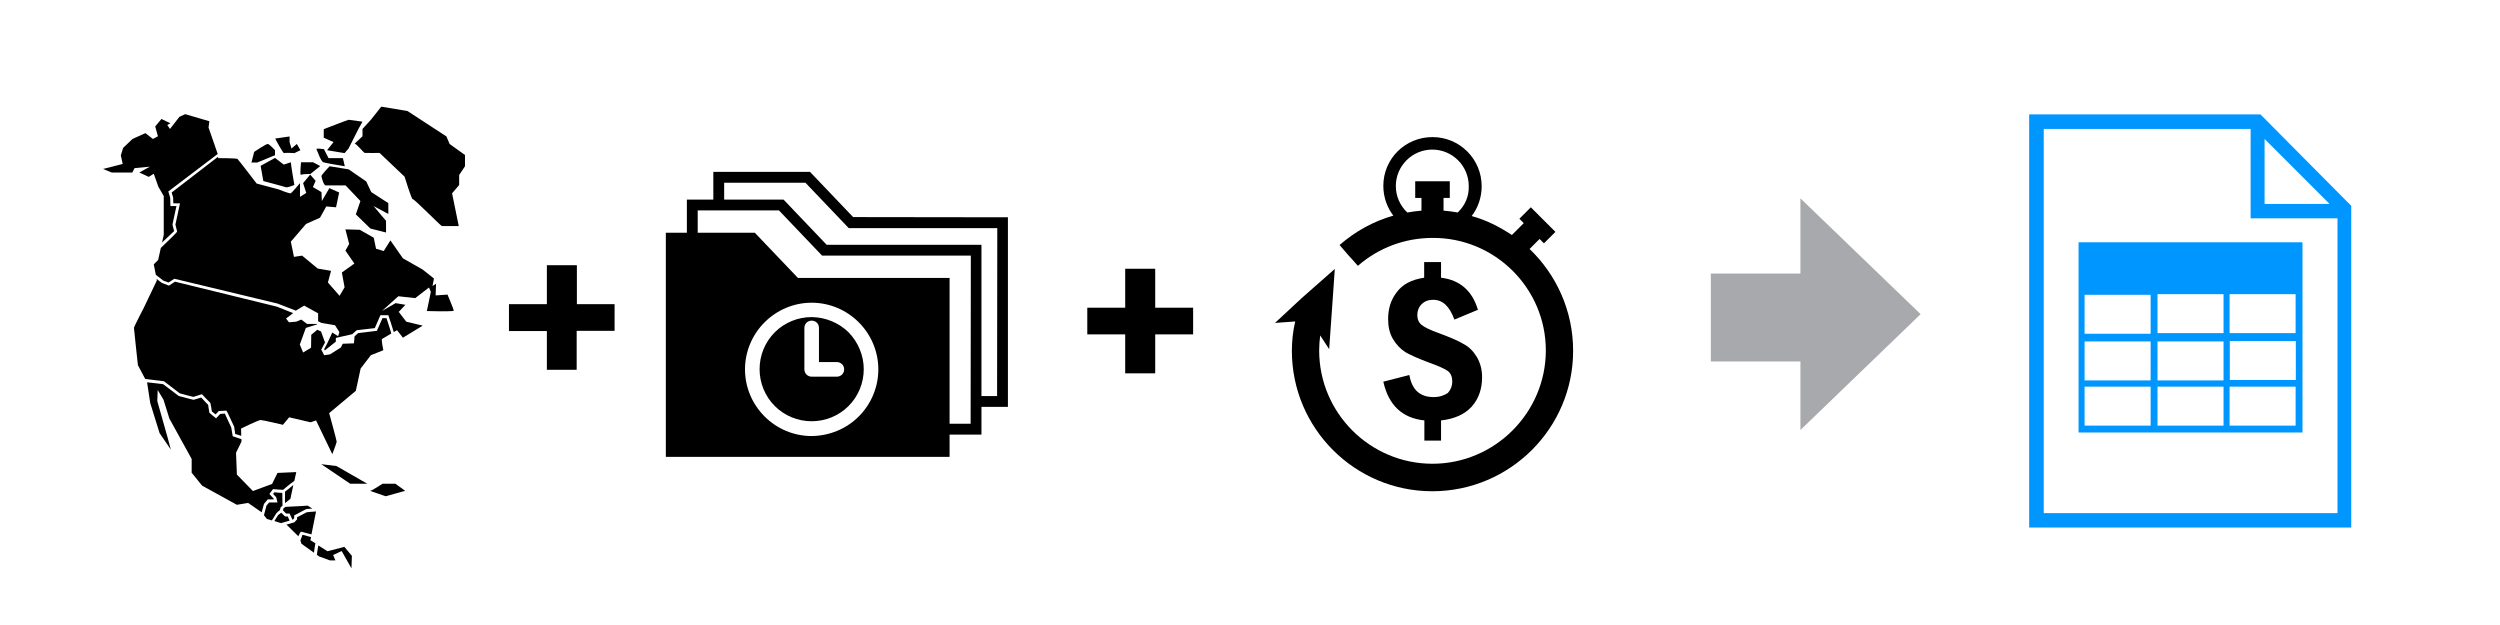
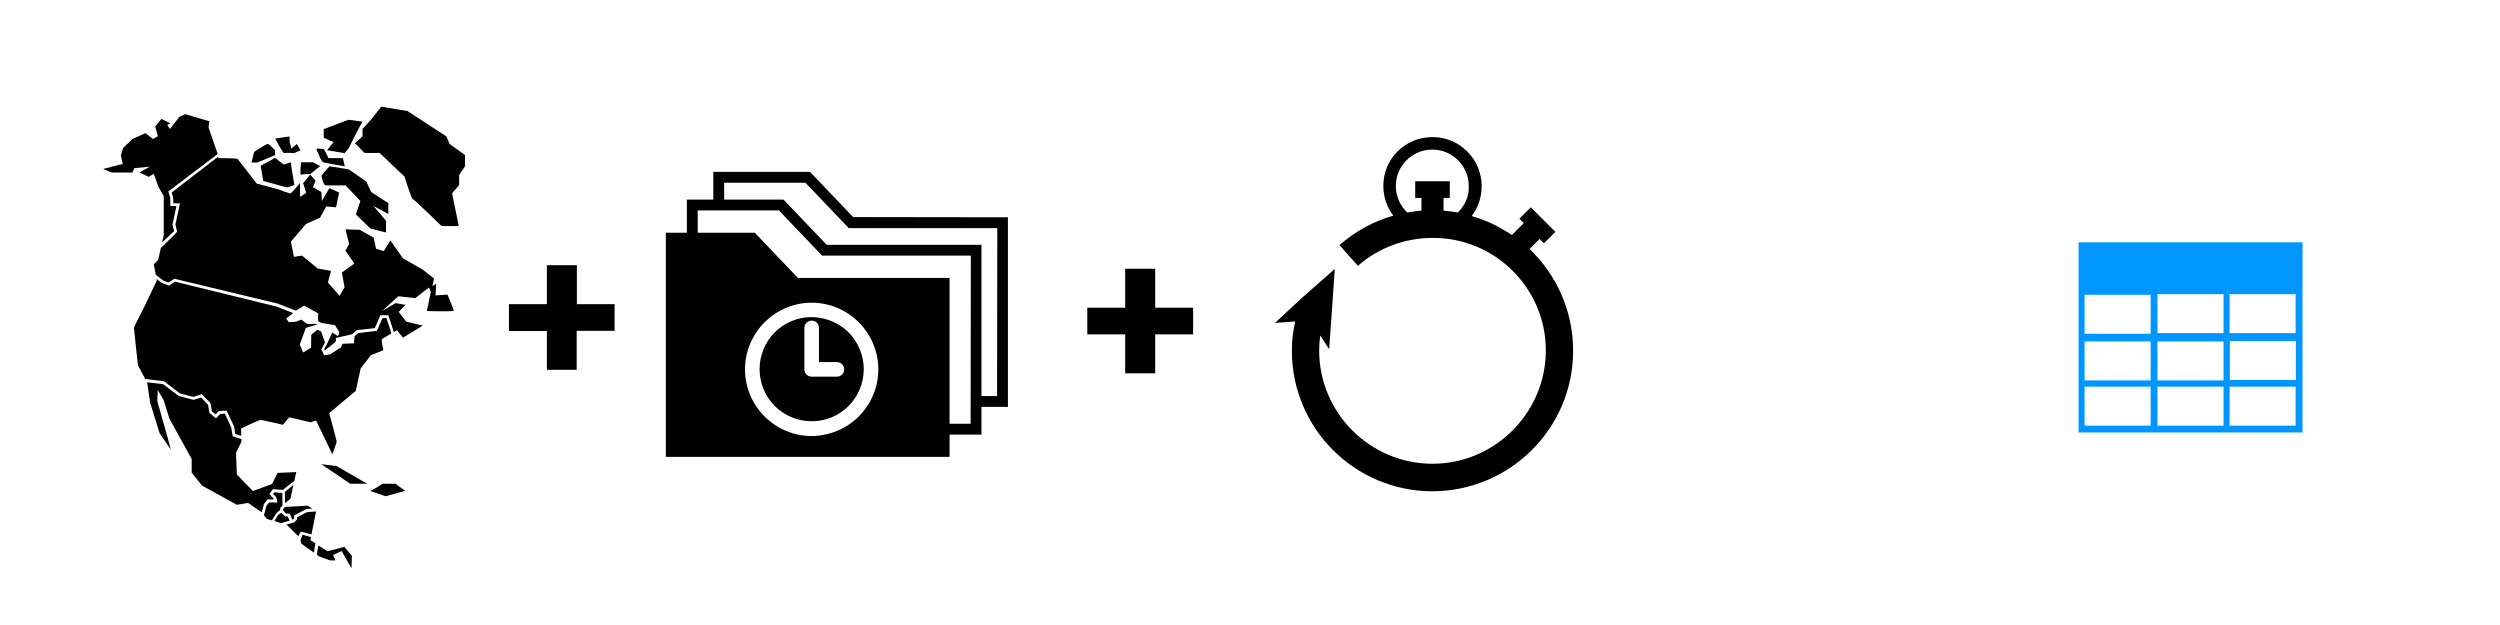
<svg xmlns="http://www.w3.org/2000/svg" version="1.1" id="Layer_1" x="0px" y="0px" viewBox="0 0 1200 300" style="enable-background:new 0 0 1200 300;" xml:space="preserve">
  <style type="text/css">
	.st0{fill:none;}
	.st1{fill:#A7A9AC;}
	.st2{fill:#0096FF;}
</style>
  <g>
    <line class="st0" x1="821.2" y1="150.8" x2="921.9" y2="150.8" />
    <g>
-       <rect x="821.2" y="131.3" class="st1" width="52.7" height="42.2" />
      <g>
-         <polygon class="st1" points="864.2,206.4 921.9,150.8 864.2,95.2    " />
-       </g>
+         </g>
    </g>
  </g>
  <g>
    <g>
-       <path class="st2" d="M1085,54.9H974v198.3h154.6V98.8L1085,54.9z M1087,66.7l31.2,31.2H1087V66.7z M1121.9,246.3H981V61.9h99.3    v42.9h41.7V246.3z" />
      <path class="st2" d="M1067.3,116.3h-69.6v91.3h107.5v-91.3H1067.3z M1035.6,163.9h31.7v18.7h-31.7V163.9z M1067.3,159.9h-31.7    v-18.7h31.7V159.9z M1032.3,141.5v18.7h-31.7v-18.7H1032.3z M1000.9,163.9h31.4v18.7h-31.7v-18.7H1000.9z M1032.3,204.3h-31.7    v-18.7h31.7V204.3z M1067.3,204.3h-31.7v-18.7h31.7V204.3z M1101.9,204.3h-31.7v-18.7h31.7V204.3z M1070.3,182.4v-18.7h31.7v18.7    H1070.3z M1101.9,159.9h-31.7v-18.7h31.7V159.9z" />
    </g>
  </g>
  <g>
    <path d="M64.6,80.7l-1.1,2.1h-9.9l-4.1-1.7l9.4-2.4l-0.9-4.1l1.1-3.6l4.5-4.3l6.2-2.8l3.6,2.8l2.4-1.3l-1.3-4.7l3-3.6l4.3,2.1   l-1.5,0.8l1.3,1.9l4.5-5.8l2.8-1.3l11.6,3.4l-0.4,3l4.4,12.7L80.8,91.9l0.9,3l0.1,4h2.9l-1.9,8.8l0,0.2c0.3,1.2,0.6,2.5,0.8,3   c-0.3,0.3-3.4,3.2-5.8,5.5l0.8-3.7V94.1l-2.6-4.5l-2.2-6.2l-2.4,1.5l-4.5-2.1l5-2.8L64.6,80.7z M159.5,218c0,0,2.1-5.4,2.1-6   c0-0.6-3.6-13.7-3.6-13.7l12.8-10.7l2.3-10.7l4.9-6.4l6-2.4c0,0-1.1-5.1-0.6-5.4c0.3-0.2,2.5-1.5,4.4-2.6c-0.1-0.8-2.3-7.4-2.3-7.4   h-1.9l-2.7,6.1l-9,1.1l-1.7,1.5l-0.3,3.4l-5.4,0.2l-0.9,1.8l-5.2,3.3l-2.8,0.4l-1.4-2.7l1.8-3.4l-1.9-5.3l-1.8-0.8l-2.9,2.4   l-0.1,6.2l-3.8,2.3l-1.6-3.8l2.9-8l5.5-1.7l-0.3-0.2h-4.6l-2.8-2.1l-2.4,1l-3.5,0.3l-1.4-1.8l3.4-2.6l-7.8-3.1L84,135.2l-2.9,1.9   l-3.4-1.3l-2.5-1.9l0.1,0.7L69,147.8c0,0-4.7,9-4.7,9.6s1.9,17.9,1.9,17.9l3.5,6.6l9,1.1l7.6,5.8c2.3,0.6,5.8,1.6,6.5,1.7   c0.5-0.1,4.1-1.3,4.1-1.3s3.5,3.7,3.9,4c0.4,0.2,0.8,4.1,0.9,4.3c0.1,0.1,0.9,0.7,1.8,1.4l1.5-1.6c0,0,3.4-0.2,3.5-0.2   c0.4,0.1,0.4,0.2,3.8,7.5l0.1,0.2l0.5,3.5l2.9,0.9l-0.1-3.5c0,0,8.4-4.1,9.4-4.1s10.7,2.3,10.7,2.3l3-3.6l10.3,2.4l2.6-0.9   L159.5,218z M157,72.1l8.4,1.4l1.9-2.2l4.8-9.5l1.9-3.4c0,0-6.4-0.9-6.7-0.9s-11.9,4.5-11.9,4.5v4.1l4.7,2.1L157,72.1z M132,74.5   v-2.4c0,0-2.6-2.8-3.4-3c-0.7-0.2-6.6,3.8-6.6,3.8l-1.3,5.1l2.8,0L132,74.5z M186.4,97.5l-8.2-5.3l-2.4-5.1l-8.4-5.8l-9.2-1.5   c0,0-3.9,4.1-3.9,4.7c0,0.6,1.1,4.5,2,4.5h9.6l7.1,7.5l-2.2,6.4l7,6.8l7.5,1.9v-5.6l-6-7.1l7.1,3.8L186.4,97.5z M136.4,73.5   c0.6-0.3,4.9,0,4.9,0l2.9-1.4l-1.7-3l-2.6,2.2l-0.9-3.1v-2.7l-6.9,1C132,66.4,135.9,73.8,136.4,73.5L136.4,73.5z M155.2,77.9   c1.1,0.4,10.3,1.9,10.3,1.9l-0.9-3.9h-6.9l-2.2-4.3c0,0-3.9-0.6-3.6,0C152.2,72.1,154,77.5,155.2,77.9L155.2,77.9z M132,75.8   l-6.9,3.8l1.3,7.3c0,0,10.5,2.8,11,3c0.6,0.2,3.9-1.1,3.9-1.1s-1.7-9.8-1.7-10.9l-3.4,1.1L132,75.8z M150.3,77.9h-5.8   c0,0-0.7,6.4,0,6c0.7-0.4,4.5-0.4,4.5-0.4l4.7-3.8L150.3,77.9z M183.6,232.2c0,0-5.4,3.6-6,3.4l7.5,2.6l9.4-2.6l-4.7-3.4   L183.6,232.2z M157.2,264.6l-4.4-2.8c-0.3,1.5-0.5,3.1-0.7,4.5l1.1,0.8l5.2,1.9h2.6l-1.1-2.6l4.1-1.9l4.7,8.3l0.2-6l-3.6-4.3   L157.2,264.6z M154.2,222.8l13.9,9.4h8.2l-14.8-8.5L154.2,222.8z M215.8,69.1l-1.5-3.6l-18.7-12.2l-12.6-2.1l-4.9,6.2l-4.1,4.5v3.5   l-3.8,3.6c0.6-0.4,4.3,4.3,4.9,4.4c0.6,0.1,7.1,0,7.1,0l12,11.4c0,0,3.4,11.1,3.9,10.8c0.6-0.3,13.5,12.9,14,12.9h8.1L217,92.8   l3.4-4V84l2.8-4.2v-5.4L215.8,69.1z M209.1,141.8l0.2-5.6l-1.7,1.1l0.7-3.6l-5.4-4.3l-9.5-5.4l-6-8.6l-3.2,5.1l-3.7-1.1l-1.1-5.3   l-6.7-3.8l-6.9-0.2l1.8,7l-1.8,3.2l4.3,6.2l-6,4.3l1.3,7.1L163,142l-5.6-6.4l1.5-5.6l-6.4-1.1l-7.5-6.2l-3.9,0.6l-1.5-7.3l7.3-8.5   l6.7-3l3-5.4l4.7,0.4l1.5-7.1l-4.7-2.1l-3.6,6.2l-0.2-4.3l-4.1-2.4l1.3-3l-2.6-3l-3.4,4.1l1.5,4.7l-3,1.9v-6.6c0,0-3.9,4.7-4.5,4.9   c-0.6,0.2-5.8-1.9-5.8-1.9l-10.5-2.8c0,0-8.8-11.5-9.2-11.8c-0.4-0.4-9.2-0.4-9.2-0.4l-0.2-0.6L82.4,92.4l0.7,2.4l0.1,2.8h3.2   l-2.2,10.2c0.8,3.1,0.8,3.3,0.8,3.4c0,0.4-7.8,7.8-7.8,7.8l-1.3,5.8l-2.1,2.1l1,5l3.6,2.8l2.5,0.9l2.8-1.8l49.5,11.9l8.8,3.4l4-2.4   l6.7,3.7v3.8l1.6,0.8l6.5,1.1l2.1,3.3l-0.6,2l-2.8-1.8l-2.3,5l-1.6,3l0.3,0.6l5.3-4.2l0-1.8l7.9-1.8l2.1-1.9l8.7-1l2.7-6.2h3.8   c0,0,2.5,7.5,2.6,8.1c0.9-0.6,1.6-0.9,1.6-0.9l2.8,3.6l9.5-5.8l-7.9-1.9l-3.6-4.7l3.2-3.4l-4.7-0.8l-6.6,3.8l7.9-7.1l8.1,0.9   l6.6-5.1l0.9,2.1l-1.9,9.2c0,0,12.9,0.4,12.9-0.2s-3-7.7-3-7.7L209.1,141.8z M138.1,247.9c-0.3,0-0.8,0-0.9,0   c-0.3,0.1-0.4,0.1-2.2-1.8c-0.3,0.3-0.8,0.6-1.5,1.1l-1.8,2.9l3.2,1l4.1-1.2L138.1,247.9z M135.8,244.9c0.6,0.6,1.2,1.3,1.5,1.6   c0.2,0,0.6,0,1.3,0l0.4,0l1.4,3l0.2-0.1l0.6-0.7v-1.3l5.7-3c0,0,1.4-0.2,3-0.3l-2.2-1.4c0,0-7.2,0.5-10.7,0.6l-0.9,0.7   C135.9,244.3,135.9,244.7,135.8,244.9L135.8,244.9z M128.5,239.7h2.9l-0.1-0.4l-2-2.2l1.7-2.3l0.4,0c1.8,0.2,3.9,0.3,4.5,0.3   c0.5-0.4,2.6-2.3,5.4-4.3l0.9-4.2l-9,0.4l-2.6,5.3l-9.2,3.4l-7.7-7.9l-0.4-10.5l2.6-5.3l0-1.2l-4.2-1.4l-0.7-4.2   c-1-2.2-2.6-5.7-3.1-6.7c-0.4,0-1.3,0.1-2.2,0.2l-2,2.1c0,0-3.2-2.6-3.2-2.7c-0.1-0.2-0.5-3.4-0.6-3.8c-0.4-0.3-1.2-1.2-3.3-3.5   c-3.5,1.1-3.6,1.1-3.7,1.1c-0.1,0-0.2,0-7-1.8l-0.2-0.1l-7.4-5.6l-7.7-0.9l1.5,9.9l4.5,14.5l5.4,7.9l-1.5-5.6l-5-17.7l0.2-5.3   l2.8,4.7l2.8,9l10.7,19.4v6.6l5,6.2l16.7,9.2l5.4-0.9l6.5,4.5l1.1-4L128.5,239.7z M149.3,257.8c-0.5-0.1-3.7-1-4.1-1.1   c-0.1,0.5-0.7,1.8-1,2.7l0.5,1.6l6,4.3c0.2-1.9,0.5-3.4,0.7-4.5l-2.4-1.5L149.3,257.8z M139.4,239.4l1.4-6.6c-2,1.6-3.6,3-4,3.2   l0,5.5C138.2,240.5,139.4,239.4,139.4,239.4L139.4,239.4z M134.4,244.8c0-0.2,0.1-0.6,0.3-1.2l0.1-0.2l0.8-0.6l-0.1-6.2   c-0.8,0-1.9-0.1-3.8-0.3l-0.6,0.8l1.5,1.6l0.6,2.5h-4l-1.3,1.5l-1.2,4.6l1.4,1.8l2.4,0.7l2.2-3.5   C133.3,245.7,134.1,245,134.4,244.8L134.4,244.8z M147.2,245.9l-4.6,2.4v1l-1.3,1.4l-4,1.2l0.4,0.1l5.5,5.4c0.5-1.1,1-2.2,1.4-2.2   c0.1,0,4.2,1.1,4.9,1.3l2.2-11l0,0C150,245.6,147.8,245.8,147.2,245.9L147.2,245.9z" />
  </g>
  <g>
    <g>
      <path d="M734.2,119.5l4.8-4.8l2.1,2.1l5.5-5.5l-11.8-11.8l-5.5,5.5l2.1,2.1l-5.7,5.7c-5.9-3.9-12.3-7.2-19.3-9.1    c3-3.9,4.8-8.9,4.8-14.3c0-13.1-10.6-23.6-23.6-23.6c-13.1,0-23.6,10.4-23.6,23.4c0,5.4,1.8,10.4,4.8,14.3    c-9.5,2.7-18.2,7.5-25.8,14.1l4.3,5l1.3,1.4l3.2,3.6c9.8-8.6,22.5-13.4,35.8-13.4c29.9-0.2,54.4,24.1,54.4,54    s-24.5,54.4-54.4,54.4s-54.4-24.3-54.4-54.4c0-2.5,0.2-4.8,0.5-7.2l4.3,6.6l1.8-25.4l0.9-13.1l-15.9,14L612,155l9.7-0.7    c-1.1,4.7-1.6,9.5-1.6,14.1c0,37.2,30.2,67.4,67.4,67.4c37.2,0,67.6-30.2,67.6-67.4C755.1,149.2,747.1,131.9,734.2,119.5    L734.2,119.5z M699.7,102c-2.1-0.4-4.5-0.7-6.8-0.9V95h3v-8h-16.6v8h3v6.1c-2.3,0.2-4.5,0.5-6.8,0.9c-3.4-3.2-5.5-7.7-5.5-12.7    c0-9.7,7.9-17.5,17.5-17.5c9.7,0,17.5,7.9,17.5,17.5C705.2,94.3,703.1,98.8,699.7,102L699.7,102z" />
-       <path d="M688.1,190.6c-6.6,0-10.4-3.6-11.6-10.6l-12.5,3.2c2.5,11.3,9.1,17.5,19.7,18.6v9.7h8v-9.7c6.4-0.7,11.3-2.9,14.7-6.6    c3.4-3.8,5-8.6,5-14.1c0-3.8-0.9-7-2.5-9.7c-1.6-2.7-3.8-5-6.6-6.4c-2.7-1.6-6.6-3.2-11.4-5c-4.5-1.6-7.3-3-8.6-4.1    c-1.3-1.1-2-2.7-2-4.7s0.7-3.8,2.1-5.2c1.4-1.4,3.2-2.1,5.5-2.1c4.7,0,7.9,3.2,10.2,9.5l11.3-4.7c-2.7-9.1-8.6-14.3-17.7-15.4    v-7.5h-8.1v7.5c-6.1,0.9-10.4,3.2-13.2,7c-2.9,3.8-4.1,8-4.1,12.9c0,3.6,0.7,6.8,2.3,9.5c1.6,2.7,3.6,4.8,6.1,6.4    c2.5,1.4,6.1,3,10.6,4.7c5,1.8,8.2,3.2,9.7,4.3c1.4,1.1,2.1,2.9,2.1,5s-0.7,3.9-2.1,5.5C693.2,189.8,691.1,190.6,688.1,190.6    L688.1,190.6z" />
    </g>
  </g>
  <g>
    <g>
      <path d="M389.6,152.2c-6.6,0-13,2.6-17.7,7.3c-4.7,4.7-7.3,11.1-7.3,17.7c0,6.6,2.6,13,7.3,17.7c4.7,4.7,11.1,7.3,17.7,7.3    s13-2.6,17.7-7.3c4.7-4.7,7.3-11.1,7.3-17.7c0-6.6-2.7-13-7.3-17.7C402.6,154.9,396.3,152.3,389.6,152.2L389.6,152.2z     M401.7,180.8h-12.1c-1.9,0-3.5-1.5-3.5-3.5v-19.9c0-1.9,1.5-3.5,3.5-3.5s3.5,1.5,3.5,3.5v16.4h8.6c1.9,0,3.5,1.5,3.5,3.5    S403.6,180.8,401.7,180.8z" />
      <path d="M409.5,104.2l-20.7-21.7h-46.4v13.3l-12.7,0v15.9h-10.1v107.6h136.2v-10.7h15.3l0-13.3h12.7v-91L409.5,104.2z     M389.6,209.3c-8.5,0-16.6-3.4-22.6-9.4c-6-6-9.4-14.1-9.4-22.6s3.4-16.6,9.4-22.6s14.1-9.4,22.6-9.4s16.6,3.4,22.6,9.4    s9.4,14.1,9.4,22.6c0,8.5-3.4,16.6-9.4,22.6C406.2,205.9,398.1,209.2,389.6,209.3L389.6,209.3z M465.9,203.4h-10.1v-70h-72.8    l-20.7-21.7l-27.4,0v-10.7h39l20.7,21.7H466L465.9,203.4z M478.6,190.1h-7.5v-72.6h-74.3l-20.7-21.7h-28.5v-8.1h39l20.8,21.8h71.3    L478.6,190.1z" />
    </g>
  </g>
  <g>
    <path d="M262.5,177.6v-18.7h-18.2V146h18.2v-18.7h14.4V146H295v12.8h-18.2v18.7H262.5z" />
  </g>
  <g>
    <path d="M540.1,179.2v-18.7h-18.2v-12.8h18.2V129h14.4v18.7h18.2v12.8h-18.2v18.7H540.1z" />
  </g>
</svg>